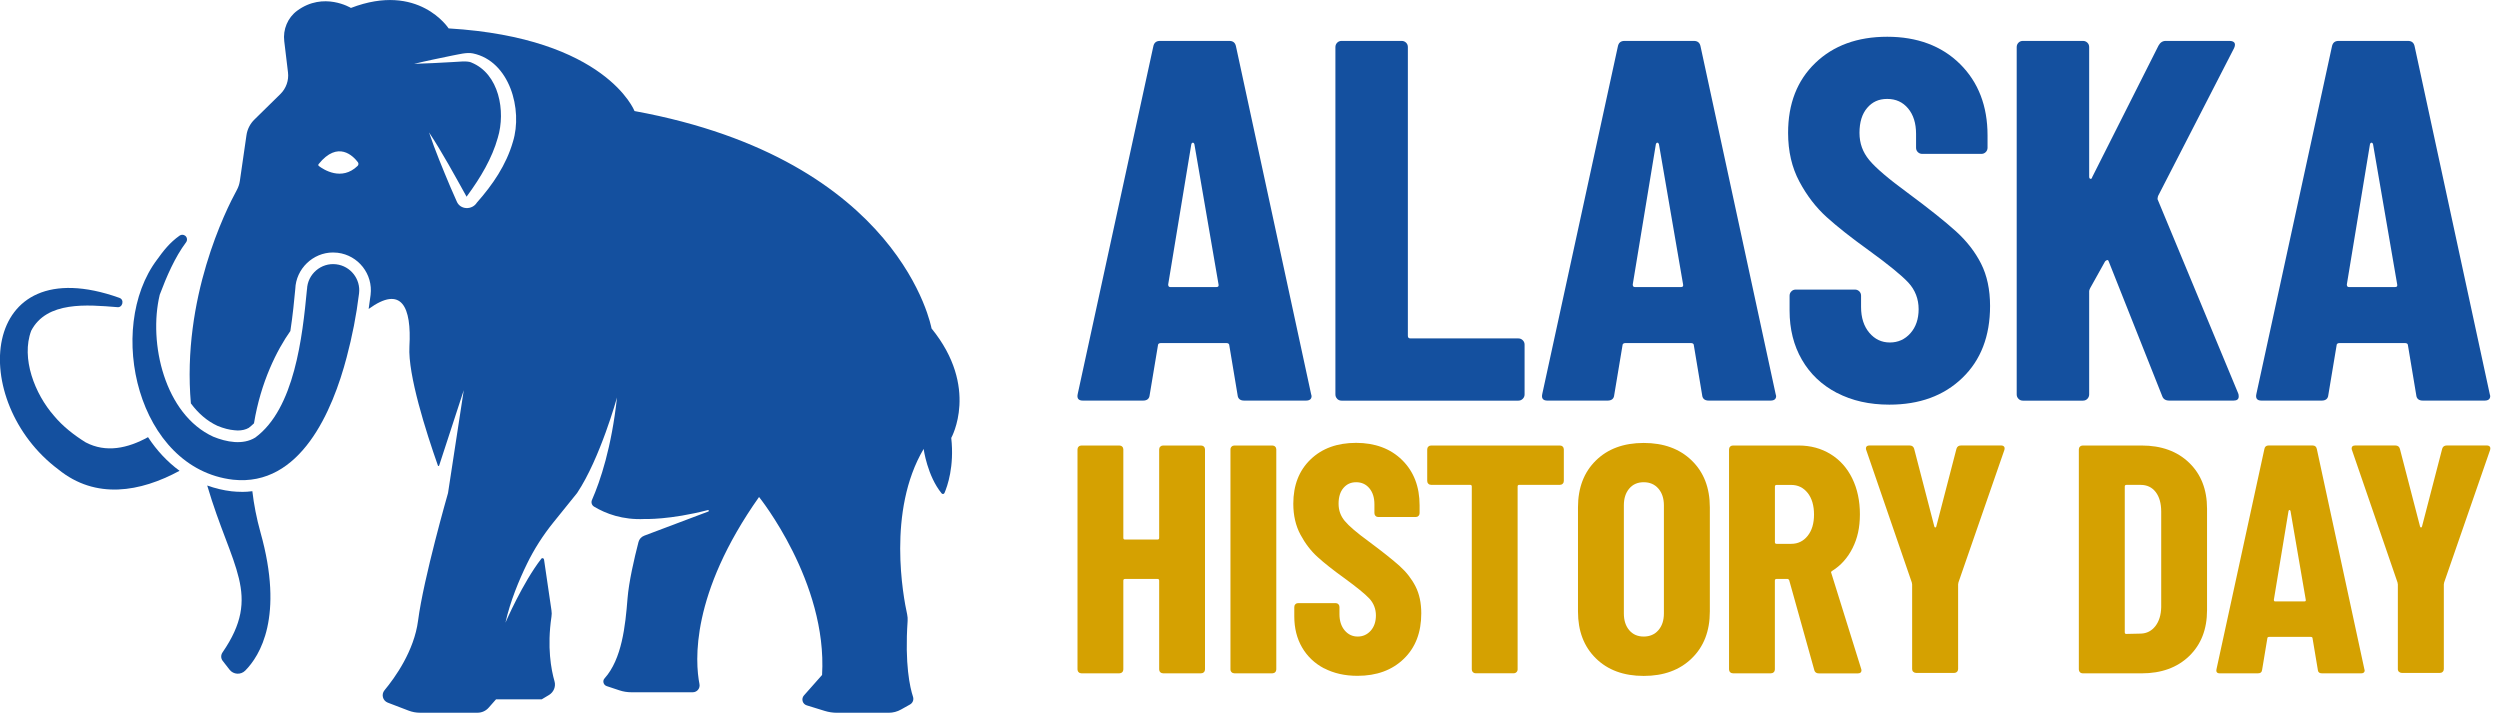
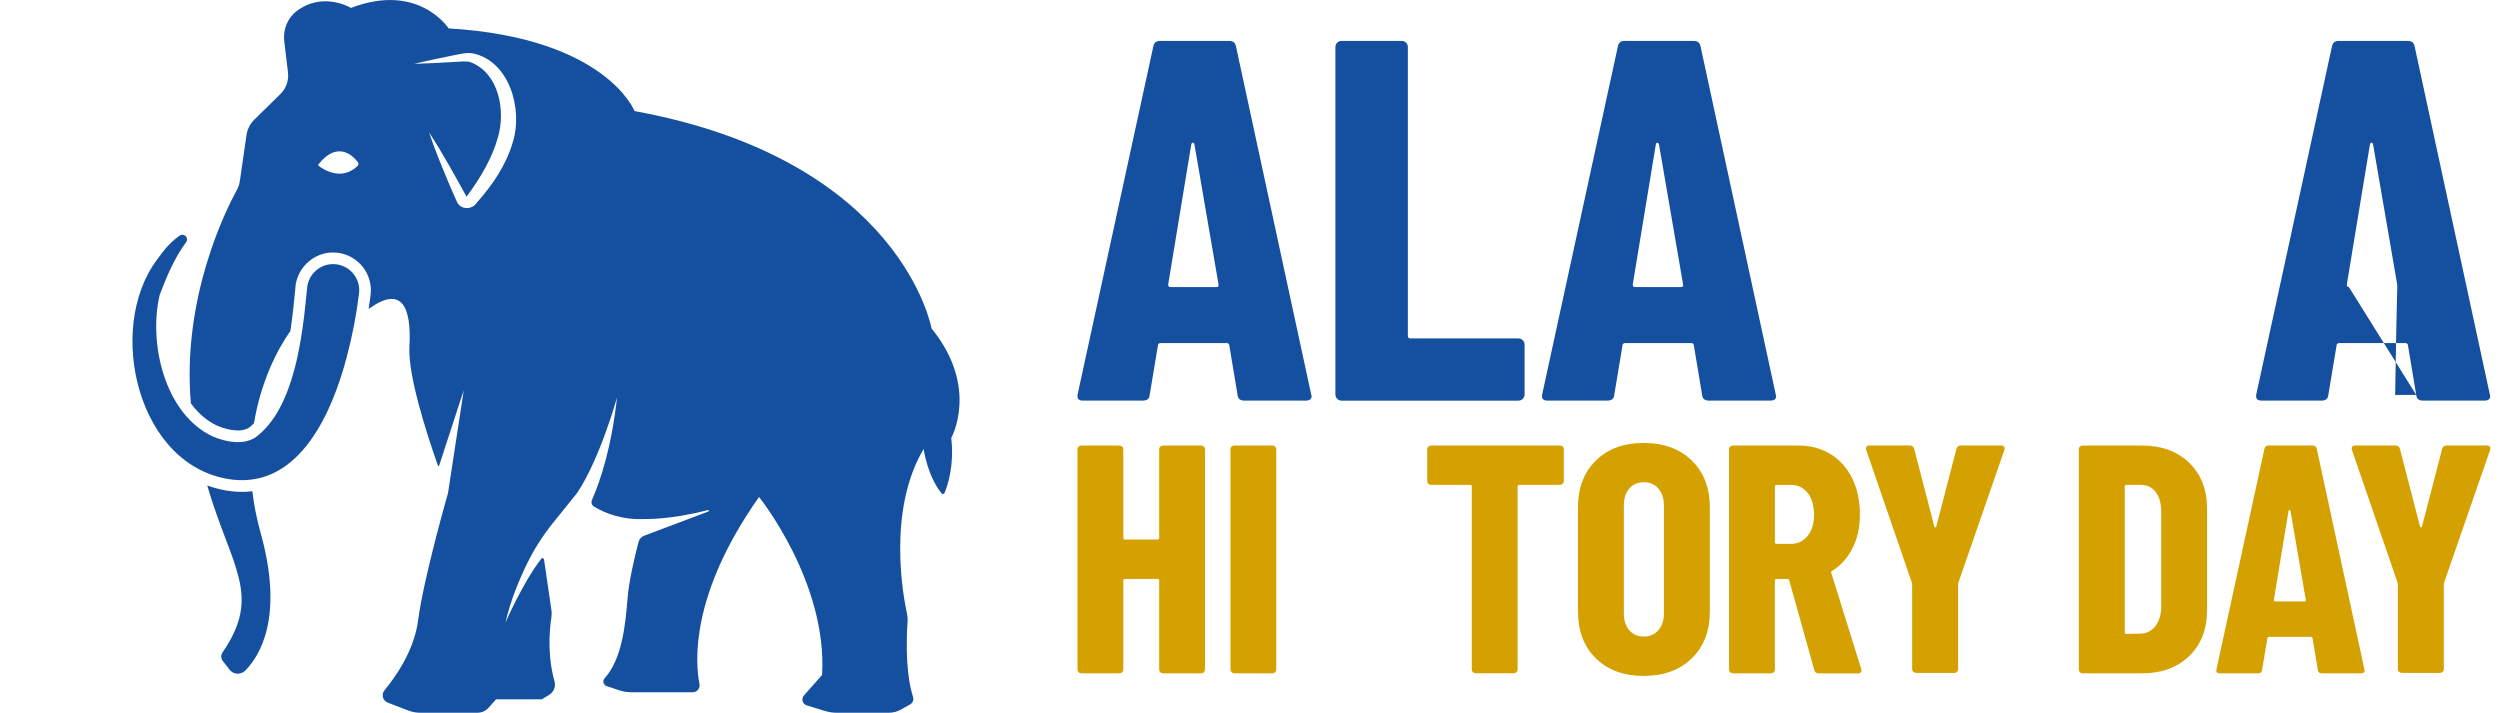
<svg xmlns="http://www.w3.org/2000/svg" width="228" height="65" viewBox="0 0 228 65" fill="none">
  <g clip-path="url(#clip0_1010_8531)">
-     <path d="M17.419 36.828C17.419 36.828 17.419 36.811 17.419 36.802C17.419 36.806 17.428 36.815 17.432 36.819C17.432 36.819 17.423 36.823 17.423 36.828H17.419Z" fill="#14509F" />
    <path d="M17.419 36.802C18.079 37.692 18.889 38.404 19.844 38.842C20.393 39.068 20.917 39.2 21.382 39.239C21.484 39.247 21.586 39.26 21.68 39.26C22.076 39.26 22.413 39.179 22.686 39.021C22.852 38.898 23.009 38.753 23.163 38.608C23.785 34.809 25.281 31.887 26.482 30.187C26.7 28.76 26.832 27.414 26.93 26.358C26.989 24.522 28.536 23.027 30.368 23.027C30.509 23.027 30.654 23.035 30.794 23.052C32.682 23.282 34.029 25.003 33.798 26.89C33.747 27.325 33.683 27.751 33.62 28.177C36.632 25.987 37.544 27.972 37.339 31.605C37.194 34.174 38.848 39.362 39.939 42.463C39.956 42.514 40.032 42.514 40.049 42.463L42.295 35.584L40.859 44.968C40.859 44.968 38.63 52.724 38.128 56.6C37.77 59.352 36.04 61.78 35.064 62.955C34.753 63.334 34.906 63.905 35.362 64.08L37.276 64.813C37.603 64.936 37.949 65 38.298 65H43.548C43.94 65 44.31 64.834 44.566 64.54L45.239 63.778H49.407L50.063 63.386C50.497 63.126 50.711 62.615 50.57 62.129C50.267 61.077 49.88 59.024 50.293 56.247C50.323 56.051 50.327 55.855 50.293 55.659L49.615 51.025C49.598 50.905 49.441 50.858 49.368 50.956C47.668 53.142 46.096 56.788 46.096 56.788C46.53 54.837 47.344 52.89 48.052 51.438C48.708 50.087 49.522 48.818 50.463 47.651L52.632 44.963C54.741 41.803 56.271 36.248 56.271 36.248C55.773 40.81 54.754 43.852 53.987 45.598C53.889 45.824 53.97 46.084 54.183 46.207C55.223 46.833 56.778 47.438 58.811 47.332C58.811 47.332 61.069 47.421 64.559 46.518C64.644 46.497 64.687 46.62 64.601 46.65L58.751 48.856C58.495 48.954 58.299 49.167 58.231 49.431C57.831 50.973 57.353 53.061 57.23 54.586C57.034 57.077 56.718 60.106 55.133 61.873C54.925 62.103 55.035 62.474 55.329 62.572L56.48 62.955C56.834 63.075 57.204 63.134 57.579 63.134H63.178C63.575 63.134 63.868 62.776 63.792 62.389C63.391 60.34 62.965 54.189 69.225 45.325C69.225 45.325 75.475 53.082 74.973 61.558L73.32 63.424C73.051 63.726 73.183 64.208 73.571 64.327L75.211 64.834C75.573 64.945 75.953 65.004 76.332 65.004H81.045C81.441 65.004 81.833 64.902 82.178 64.706L82.992 64.25C83.243 64.11 83.358 63.816 83.265 63.539C82.988 62.691 82.506 60.591 82.775 56.63C82.787 56.43 82.775 56.225 82.732 56.029C82.383 54.453 80.887 46.603 84.236 40.942C84.236 40.942 84.569 43.404 85.877 44.997C85.949 45.087 86.09 45.066 86.137 44.959C86.397 44.354 87.044 42.544 86.754 39.937C86.754 39.937 89.341 35.341 84.956 29.953C84.956 29.953 82.225 14.585 57.869 10.129C57.869 10.129 55.282 3.45 40.914 2.59C40.914 2.59 38.183 -1.648 32.005 0.724C32.005 0.724 29.516 -0.797 27.104 0.975C26.235 1.614 25.792 2.688 25.924 3.761L26.265 6.602C26.354 7.335 26.095 8.063 25.57 8.579L23.201 10.904C22.809 11.288 22.554 11.79 22.477 12.335L21.876 16.493C21.834 16.791 21.74 17.072 21.595 17.336C20.606 19.142 16.567 27.201 17.41 36.811L17.419 36.802ZM42.981 5.691C42.529 5.525 41.801 5.644 41.332 5.657C40.143 5.721 38.959 5.793 37.766 5.823C38.925 5.542 40.092 5.307 41.255 5.065C41.818 4.967 42.568 4.749 43.139 4.873C46.479 5.576 47.694 9.989 46.778 12.932C46.164 15.057 44.928 16.855 43.492 18.478C43.058 19.172 41.975 19.146 41.656 18.375C41.511 18.064 41.221 17.366 41.076 17.055C40.407 15.462 39.674 13.711 39.129 12.076C40.314 13.856 41.571 16.178 42.551 17.937C42.568 17.911 42.653 17.796 42.653 17.796C43.812 16.216 44.881 14.435 45.401 12.557C46.13 10.15 45.525 6.721 42.981 5.699V5.691ZM29.056 14.968C30.828 12.77 32.226 14.248 32.639 14.793C32.716 14.896 32.703 15.04 32.614 15.13C31.152 16.548 29.491 15.454 29.077 15.138C29.022 15.1 29.018 15.019 29.056 14.964V14.968Z" fill="#14509F" />
    <path d="M42.568 17.959C42.568 17.959 42.563 17.95 42.559 17.941C42.568 17.941 42.577 17.945 42.568 17.959Z" fill="#14509F" />
    <path d="M42.542 17.946L42.551 17.933C42.551 17.937 42.555 17.941 42.56 17.946C42.555 17.946 42.547 17.946 42.542 17.946Z" fill="#14509F" />
    <path d="M22.055 44.861C22.379 44.861 22.698 44.84 23.014 44.797C23.154 46.003 23.393 47.251 23.755 48.55C25.924 56.264 23.696 59.816 22.366 61.158C21.961 61.567 21.288 61.529 20.934 61.073L20.304 60.263C20.133 60.042 20.133 59.735 20.291 59.505C23.921 54.232 21.109 51.804 18.898 44.278C19.609 44.533 20.351 44.716 21.122 44.806C21.446 44.84 21.753 44.857 22.055 44.857V44.861Z" fill="#14509F" />
-     <path d="M10.891 27.167C11.373 27.325 11.185 28.096 10.678 28.011C7.955 27.793 4.261 27.448 2.846 30.162C1.905 32.675 3.174 35.929 4.93 37.927C5.731 38.889 6.749 39.681 7.81 40.342C9.668 41.321 11.65 40.887 13.499 39.869C14.309 41.104 15.28 42.135 16.375 42.936C12.804 44.874 8.739 45.585 5.326 42.816C-2.936 36.64 -1.977 22.58 10.887 27.163L10.891 27.167Z" fill="#14509F" />
    <path d="M27.995 26.388C27.582 30.724 26.861 37.275 23.278 39.907C22.14 40.606 20.645 40.316 19.447 39.826C15.024 37.799 13.512 31.295 14.568 26.878C15.191 25.221 15.953 23.453 16.972 22.094C17.112 21.902 17.07 21.634 16.882 21.494C16.729 21.383 16.529 21.383 16.379 21.489C15.485 22.12 14.905 22.869 14.33 23.67C9.596 29.949 12.536 42.736 21.254 43.749C27.415 44.414 30.343 37.432 31.617 32.581C32.124 30.656 32.495 28.803 32.746 26.758C32.904 25.455 31.975 24.266 30.671 24.105C29.29 23.93 28.046 24.999 27.999 26.388H27.995Z" fill="#14509F" />
    <path d="M112.866 36.018L112.116 31.52C112.116 31.363 112.022 31.286 111.835 31.286H105.882C105.695 31.286 105.601 31.363 105.601 31.52L104.851 36.018C104.821 36.363 104.617 36.534 104.242 36.534H98.758C98.353 36.534 98.195 36.329 98.289 35.925L105.179 4.247C105.243 3.902 105.443 3.731 105.789 3.731H112.116C112.461 3.731 112.662 3.902 112.725 4.247L119.569 35.925L119.616 36.112C119.616 36.393 119.445 36.534 119.1 36.534H113.475C113.1 36.534 112.896 36.363 112.866 36.018ZM106.726 26.179H110.944C111.102 26.179 111.162 26.102 111.132 25.945L108.929 13.153C108.899 13.06 108.852 13.013 108.788 13.013C108.724 13.013 108.677 13.06 108.648 13.153L106.538 25.945C106.538 26.102 106.602 26.179 106.726 26.179Z" fill="#14509F" />
    <path d="M121.951 36.368C121.84 36.257 121.789 36.125 121.789 35.967V4.294C121.789 4.136 121.844 4.004 121.951 3.893C122.061 3.782 122.193 3.731 122.351 3.731H127.835C127.993 3.731 128.125 3.787 128.236 3.893C128.346 4.004 128.397 4.136 128.397 4.294V30.63C128.397 30.788 128.474 30.864 128.632 30.864H138.475C138.632 30.864 138.765 30.92 138.875 31.03C138.986 31.141 139.042 31.273 139.042 31.427V35.971C139.042 36.129 138.986 36.261 138.875 36.372C138.765 36.483 138.632 36.538 138.475 36.538H122.347C122.189 36.538 122.057 36.483 121.946 36.372L121.951 36.368Z" fill="#14509F" />
    <path d="M155.233 36.018L154.483 31.52C154.483 31.363 154.39 31.286 154.202 31.286H148.25C148.062 31.286 147.968 31.363 147.968 31.52L147.218 36.018C147.189 36.363 146.984 36.534 146.609 36.534H141.125C140.72 36.534 140.563 36.329 140.656 35.925L147.547 4.247C147.61 3.902 147.811 3.731 148.156 3.731H154.483C154.829 3.731 155.029 3.902 155.093 4.247L161.936 35.925L161.983 36.112C161.983 36.393 161.812 36.534 161.467 36.534H155.843C155.468 36.534 155.263 36.363 155.233 36.018ZM149.093 26.179H153.312C153.469 26.179 153.529 26.102 153.499 25.945L151.296 13.153C151.266 13.06 151.22 13.013 151.156 13.013C151.092 13.013 151.045 13.06 151.015 13.153L148.906 25.945C148.906 26.102 148.97 26.179 149.093 26.179Z" fill="#14509F" />
-     <path d="M167.522 35.831C166.146 35.111 165.085 34.106 164.335 32.807C163.585 31.512 163.21 30.017 163.21 28.33V26.971C163.21 26.814 163.265 26.681 163.376 26.571C163.487 26.46 163.619 26.409 163.777 26.409H169.167C169.325 26.409 169.457 26.464 169.568 26.571C169.678 26.681 169.729 26.814 169.729 26.971V28.002C169.729 28.969 169.981 29.753 170.479 30.345C170.978 30.937 171.604 31.235 172.354 31.235C173.104 31.235 173.731 30.954 174.229 30.392C174.728 29.829 174.979 29.097 174.979 28.189C174.979 27.282 174.668 26.447 174.042 25.774C173.415 25.101 172.197 24.109 170.386 22.797C168.822 21.672 167.556 20.671 166.589 19.798C165.622 18.925 164.791 17.847 164.105 16.565C163.419 15.283 163.074 13.801 163.074 12.114C163.074 9.46 163.9 7.335 165.558 5.742C167.215 4.149 169.401 3.352 172.12 3.352C174.838 3.352 177.08 4.179 178.754 5.836C180.425 7.492 181.264 9.665 181.264 12.348V13.473C181.264 13.63 181.209 13.762 181.098 13.873C180.987 13.984 180.855 14.035 180.697 14.035H175.307C175.149 14.035 175.017 13.98 174.907 13.873C174.796 13.762 174.745 13.63 174.745 13.473V12.208C174.745 11.241 174.502 10.466 174.016 9.886C173.53 9.307 172.9 9.022 172.116 9.022C171.332 9.022 170.756 9.294 170.288 9.839C169.819 10.385 169.585 11.143 169.585 12.114C169.585 13.085 169.883 13.877 170.475 14.597C171.067 15.317 172.239 16.314 173.99 17.596C175.929 19.032 177.391 20.199 178.375 21.089C179.359 21.979 180.126 22.963 180.672 24.041C181.217 25.118 181.494 26.409 181.494 27.908C181.494 30.656 180.65 32.845 178.963 34.468C177.276 36.095 175.056 36.904 172.307 36.904C170.496 36.904 168.903 36.547 167.527 35.827L167.522 35.831Z" fill="#14509F" />
-     <path d="M184.085 36.368C183.974 36.257 183.923 36.125 183.923 35.967V4.294C183.923 4.136 183.978 4.004 184.085 3.893C184.196 3.782 184.328 3.731 184.485 3.731H189.969C190.127 3.731 190.259 3.787 190.37 3.893C190.481 4.004 190.532 4.136 190.532 4.294V16.101C190.532 16.224 190.57 16.297 190.651 16.31C190.728 16.327 190.783 16.271 190.813 16.148L196.859 4.153C197.017 3.872 197.234 3.731 197.516 3.731H203.328C203.545 3.731 203.694 3.787 203.775 3.893C203.852 4.004 203.848 4.166 203.749 4.387L196.813 17.881C196.783 18.005 196.766 18.099 196.766 18.163L204.124 35.878C204.154 35.942 204.171 36.035 204.171 36.159C204.171 36.41 204.014 36.534 203.703 36.534H197.844C197.499 36.534 197.281 36.393 197.188 36.112L192.313 23.836C192.283 23.742 192.236 23.704 192.172 23.717C192.108 23.734 192.049 23.772 191.985 23.836L190.626 26.273C190.562 26.396 190.532 26.49 190.532 26.554V35.971C190.532 36.129 190.476 36.261 190.37 36.372C190.263 36.483 190.127 36.538 189.969 36.538H184.485C184.328 36.538 184.196 36.483 184.085 36.372V36.368Z" fill="#14509F" />
-     <path d="M220.359 36.018L219.609 31.52C219.609 31.363 219.515 31.286 219.328 31.286H213.375C213.188 31.286 213.094 31.363 213.094 31.52L212.344 36.018C212.314 36.363 212.11 36.534 211.735 36.534H206.251C205.846 36.534 205.688 36.329 205.782 35.925L212.672 4.247C212.736 3.902 212.936 3.731 213.281 3.731H219.609C219.954 3.731 220.154 3.902 220.218 4.247L227.062 35.925L227.108 36.112C227.108 36.393 226.938 36.534 226.593 36.534H220.968C220.593 36.534 220.389 36.363 220.359 36.018ZM214.219 26.179H218.437C218.595 26.179 218.655 26.102 218.625 25.945L216.422 13.153C216.392 13.06 216.345 13.013 216.281 13.013C216.217 13.013 216.17 13.06 216.141 13.153L214.031 25.945C214.031 26.102 214.095 26.179 214.219 26.179Z" fill="#14509F" />
+     <path d="M220.359 36.018L219.609 31.52C219.609 31.363 219.515 31.286 219.328 31.286H213.375C213.188 31.286 213.094 31.363 213.094 31.52L212.344 36.018C212.314 36.363 212.11 36.534 211.735 36.534H206.251C205.846 36.534 205.688 36.329 205.782 35.925L212.672 4.247C212.736 3.902 212.936 3.731 213.281 3.731H219.609C219.954 3.731 220.154 3.902 220.218 4.247L227.062 35.925L227.108 36.112C227.108 36.393 226.938 36.534 226.593 36.534H220.968C220.593 36.534 220.389 36.363 220.359 36.018ZH218.437C218.595 26.179 218.655 26.102 218.625 25.945L216.422 13.153C216.392 13.06 216.345 13.013 216.281 13.013C216.217 13.013 216.17 13.06 216.141 13.153L214.031 25.945C214.031 26.102 214.095 26.179 214.219 26.179Z" fill="#14509F" />
    <path d="M105.818 40.734C105.887 40.666 105.972 40.631 106.07 40.631H109.542C109.64 40.631 109.726 40.666 109.794 40.734C109.862 40.802 109.896 40.887 109.896 40.985V61.051C109.896 61.149 109.862 61.235 109.794 61.303C109.726 61.371 109.64 61.405 109.542 61.405H106.07C105.972 61.405 105.887 61.371 105.818 61.303C105.75 61.235 105.716 61.149 105.716 61.051V52.95C105.716 52.852 105.665 52.801 105.567 52.801H102.597C102.499 52.801 102.448 52.852 102.448 52.95V61.051C102.448 61.149 102.414 61.235 102.346 61.303C102.277 61.371 102.192 61.405 102.094 61.405H98.621C98.523 61.405 98.438 61.371 98.37 61.303C98.302 61.235 98.268 61.149 98.268 61.051V40.985C98.268 40.887 98.302 40.802 98.37 40.734C98.438 40.666 98.523 40.631 98.621 40.631H102.094C102.192 40.631 102.277 40.666 102.346 40.734C102.414 40.802 102.448 40.887 102.448 40.985V49.057C102.448 49.155 102.499 49.206 102.597 49.206H105.567C105.665 49.206 105.716 49.159 105.716 49.057V40.985C105.716 40.887 105.75 40.802 105.818 40.734Z" fill="#D5A101" />
    <path d="M112.321 61.303C112.252 61.235 112.218 61.149 112.218 61.051V40.985C112.218 40.887 112.252 40.802 112.321 40.734C112.389 40.666 112.474 40.631 112.572 40.631H116.045C116.143 40.631 116.228 40.666 116.296 40.734C116.364 40.802 116.398 40.887 116.398 40.985V61.051C116.398 61.149 116.364 61.235 116.296 61.303C116.228 61.371 116.143 61.405 116.045 61.405H112.572C112.474 61.405 112.389 61.371 112.321 61.303Z" fill="#D5A101" />
-     <path d="M120.77 60.962C119.901 60.506 119.228 59.867 118.751 59.05C118.273 58.227 118.039 57.282 118.039 56.217V55.356C118.039 55.258 118.073 55.173 118.141 55.105C118.209 55.037 118.295 55.003 118.393 55.003H121.806C121.904 55.003 121.989 55.037 122.057 55.105C122.125 55.173 122.159 55.258 122.159 55.356V56.008C122.159 56.622 122.317 57.116 122.632 57.49C122.948 57.865 123.344 58.053 123.821 58.053C124.298 58.053 124.69 57.874 125.01 57.52C125.325 57.163 125.483 56.698 125.483 56.123C125.483 55.548 125.283 55.02 124.891 54.594C124.494 54.168 123.723 53.542 122.577 52.707C121.588 51.996 120.783 51.361 120.174 50.807C119.56 50.254 119.036 49.572 118.601 48.758C118.167 47.949 117.949 47.008 117.949 45.939C117.949 44.256 118.474 42.91 119.522 41.901C120.57 40.891 121.955 40.389 123.676 40.389C125.398 40.389 126.817 40.913 127.878 41.96C128.939 43.008 129.467 44.384 129.467 46.088V46.799C129.467 46.897 129.433 46.982 129.365 47.05C129.297 47.119 129.211 47.153 129.113 47.153H125.7C125.602 47.153 125.517 47.119 125.449 47.05C125.381 46.982 125.347 46.897 125.347 46.799V45.998C125.347 45.385 125.193 44.895 124.886 44.529C124.58 44.163 124.179 43.979 123.685 43.979C123.191 43.979 122.824 44.154 122.526 44.499C122.228 44.844 122.078 45.325 122.078 45.939C122.078 46.552 122.266 47.059 122.641 47.511C123.016 47.966 123.757 48.601 124.869 49.41C126.097 50.322 127.021 51.059 127.648 51.621C128.274 52.183 128.755 52.809 129.101 53.491C129.446 54.172 129.62 54.99 129.62 55.94C129.62 57.682 129.088 59.066 128.018 60.093C126.949 61.124 125.543 61.635 123.8 61.635C122.649 61.635 121.644 61.405 120.77 60.953V60.962Z" fill="#D5A101" />
    <path d="M142.519 40.734C142.587 40.802 142.621 40.887 142.621 40.985V43.864C142.621 43.962 142.587 44.047 142.519 44.116C142.45 44.184 142.365 44.218 142.267 44.218H138.556C138.458 44.218 138.407 44.269 138.407 44.367V61.047C138.407 61.145 138.373 61.23 138.304 61.298C138.236 61.367 138.151 61.401 138.053 61.401H134.58C134.482 61.401 134.397 61.367 134.329 61.298C134.261 61.23 134.227 61.145 134.227 61.047V44.367C134.227 44.269 134.175 44.218 134.077 44.218H130.515C130.417 44.218 130.332 44.184 130.264 44.116C130.196 44.047 130.162 43.962 130.162 43.864V40.985C130.162 40.887 130.196 40.802 130.264 40.734C130.332 40.666 130.417 40.631 130.515 40.631H142.271C142.369 40.631 142.455 40.666 142.523 40.734H142.519Z" fill="#D5A101" />
    <path d="M145.544 60.042C144.453 58.973 143.912 57.55 143.912 55.77V46.271C143.912 44.49 144.457 43.064 145.544 41.999C146.63 40.93 148.088 40.397 149.907 40.397C151.727 40.397 153.188 40.93 154.287 41.999C155.387 43.068 155.937 44.49 155.937 46.271V55.77C155.937 57.55 155.387 58.977 154.287 60.042C153.188 61.111 151.731 61.644 149.907 61.644C148.083 61.644 146.63 61.111 145.544 60.042ZM151.245 57.474C151.582 57.086 151.748 56.579 151.748 55.944V46.088C151.748 45.453 151.577 44.946 151.245 44.559C150.909 44.171 150.461 43.979 149.907 43.979C149.353 43.979 148.914 44.171 148.586 44.559C148.258 44.946 148.096 45.453 148.096 46.088V55.944C148.096 56.579 148.258 57.086 148.586 57.474C148.914 57.861 149.353 58.053 149.907 58.053C150.461 58.053 150.909 57.861 151.245 57.474Z" fill="#D5A101" />
    <path d="M165.464 61.111L163.176 52.92C163.138 52.843 163.087 52.801 163.027 52.801H162.017C161.919 52.801 161.868 52.852 161.868 52.95V61.051C161.868 61.149 161.834 61.235 161.766 61.303C161.697 61.371 161.612 61.405 161.514 61.405H158.041C157.943 61.405 157.858 61.371 157.79 61.303C157.722 61.235 157.688 61.149 157.688 61.051V40.985C157.688 40.887 157.722 40.802 157.79 40.734C157.858 40.666 157.943 40.631 158.041 40.631H164.041C165.128 40.631 166.099 40.895 166.951 41.419C167.803 41.943 168.46 42.68 168.924 43.63C169.389 44.58 169.623 45.67 169.623 46.897C169.623 48.124 169.401 49.095 168.954 49.985C168.507 50.876 167.889 51.57 167.096 52.064C167.058 52.085 167.028 52.111 167.007 52.136C166.985 52.166 166.985 52.2 167.007 52.239L169.738 60.996L169.768 61.115C169.768 61.316 169.657 61.413 169.44 61.413H165.877C165.66 61.413 165.52 61.316 165.46 61.115L165.464 61.111ZM161.872 44.371V49.449C161.872 49.547 161.923 49.598 162.021 49.598H163.359C163.973 49.598 164.471 49.355 164.859 48.869C165.247 48.384 165.439 47.736 165.439 46.927C165.439 46.118 165.247 45.44 164.859 44.955C164.471 44.469 163.973 44.226 163.359 44.226H162.021C161.923 44.226 161.872 44.278 161.872 44.376V44.371Z" fill="#D5A101" />
    <path d="M174.489 61.273C174.421 61.205 174.387 61.12 174.387 61.022V53.303L174.357 53.124L170.202 41.045C170.181 41.006 170.173 40.955 170.173 40.895C170.173 40.717 170.283 40.627 170.501 40.627H174.152C174.37 40.627 174.51 40.725 174.57 40.925L176.411 48.017C176.432 48.077 176.458 48.107 176.5 48.107C176.543 48.107 176.568 48.077 176.59 48.017L178.43 40.925C178.49 40.729 178.626 40.627 178.848 40.627H182.5C182.619 40.627 182.709 40.661 182.768 40.729C182.828 40.797 182.836 40.904 182.798 41.04L178.609 53.12L178.58 53.299V61.017C178.58 61.115 178.546 61.2 178.477 61.269C178.409 61.337 178.324 61.371 178.226 61.371H174.753C174.655 61.371 174.57 61.337 174.502 61.269L174.489 61.273Z" fill="#D5A101" />
    <path d="M189.692 61.303C189.624 61.235 189.59 61.149 189.59 61.051V40.985C189.59 40.887 189.624 40.802 189.692 40.734C189.761 40.666 189.846 40.631 189.944 40.631H195.317C197.119 40.631 198.564 41.155 199.65 42.203C200.737 43.251 201.282 44.648 201.282 46.39V55.65C201.282 57.392 200.737 58.785 199.65 59.837C198.56 60.885 197.115 61.409 195.317 61.409H189.944C189.846 61.409 189.761 61.375 189.692 61.307V61.303ZM193.924 57.814L195.262 57.784C195.794 57.763 196.233 57.537 196.57 57.103C196.906 56.668 197.085 56.093 197.102 55.382V46.654C197.102 45.905 196.932 45.308 196.6 44.874C196.263 44.439 195.807 44.222 195.236 44.222H193.928C193.83 44.222 193.779 44.273 193.779 44.371V57.669C193.779 57.767 193.83 57.819 193.928 57.819L193.924 57.814Z" fill="#D5A101" />
    <path d="M211.385 61.081L210.908 58.232C210.908 58.134 210.848 58.083 210.729 58.083H206.958C206.839 58.083 206.779 58.134 206.779 58.232L206.306 61.081C206.285 61.298 206.157 61.409 205.918 61.409H202.446C202.19 61.409 202.088 61.282 202.147 61.022L206.511 40.955C206.549 40.738 206.677 40.627 206.898 40.627H210.908C211.125 40.627 211.253 40.738 211.296 40.955L215.629 61.022L215.659 61.141C215.659 61.32 215.548 61.409 215.331 61.409H211.769C211.53 61.409 211.402 61.298 211.381 61.081H211.385ZM207.495 54.85H210.167C210.265 54.85 210.303 54.798 210.286 54.7L208.893 46.599C208.871 46.539 208.841 46.51 208.803 46.51C208.765 46.51 208.735 46.539 208.714 46.599L207.376 54.7C207.376 54.798 207.414 54.85 207.495 54.85Z" fill="#D5A101" />
    <path d="M218.787 61.273C218.718 61.205 218.684 61.12 218.684 61.022V53.303L218.655 53.124L214.5 41.045C214.479 41.006 214.47 40.955 214.47 40.895C214.47 40.717 214.581 40.627 214.798 40.627H218.45C218.667 40.627 218.808 40.725 218.868 40.925L220.708 48.017C220.73 48.077 220.755 48.107 220.798 48.107C220.84 48.107 220.866 48.077 220.887 48.017L222.728 40.925C222.788 40.729 222.924 40.627 223.146 40.627H226.797C226.917 40.627 227.006 40.661 227.066 40.729C227.125 40.797 227.134 40.904 227.096 41.04L222.907 53.12L222.877 53.299V61.017C222.877 61.115 222.843 61.2 222.775 61.269C222.707 61.337 222.622 61.371 222.524 61.371H219.051C218.953 61.371 218.868 61.337 218.799 61.269L218.787 61.273Z" fill="#D5A101" />
  </g>
  <defs>
    <clipPath id="clip0_1010_8531">
      <rect width="227.108" height="65" fill="white" />
    </clipPath>
  </defs>
</svg>